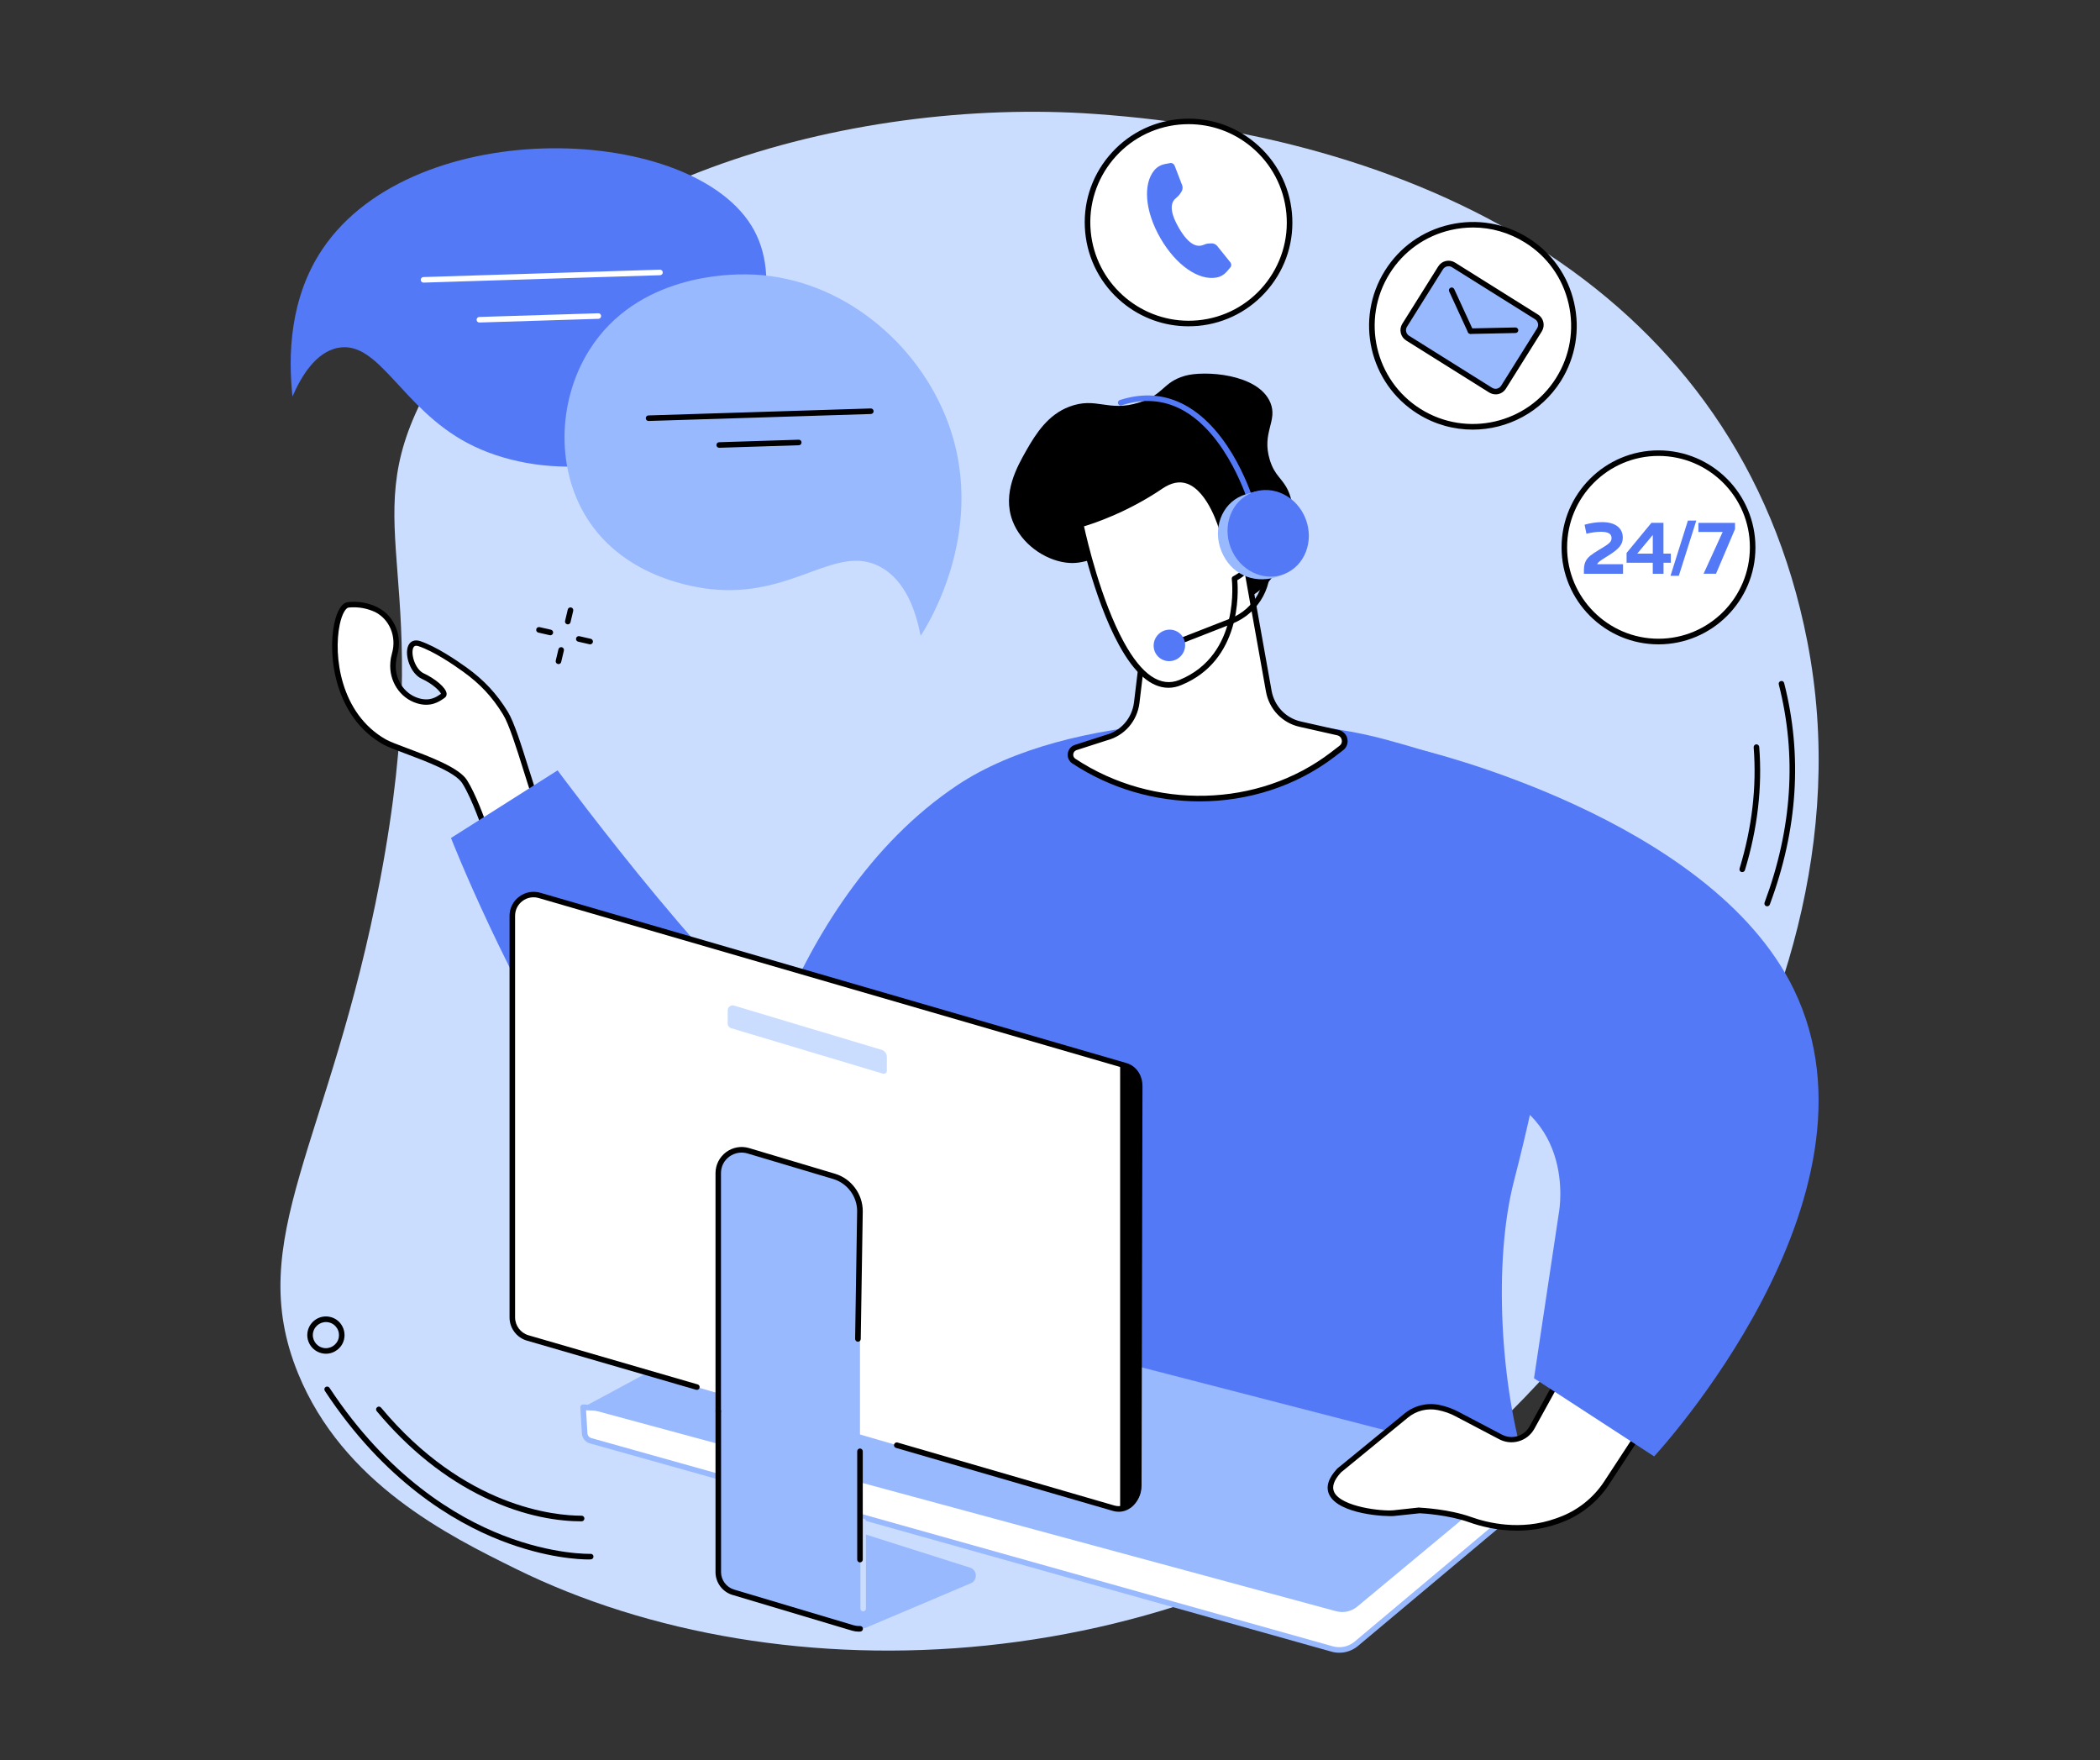
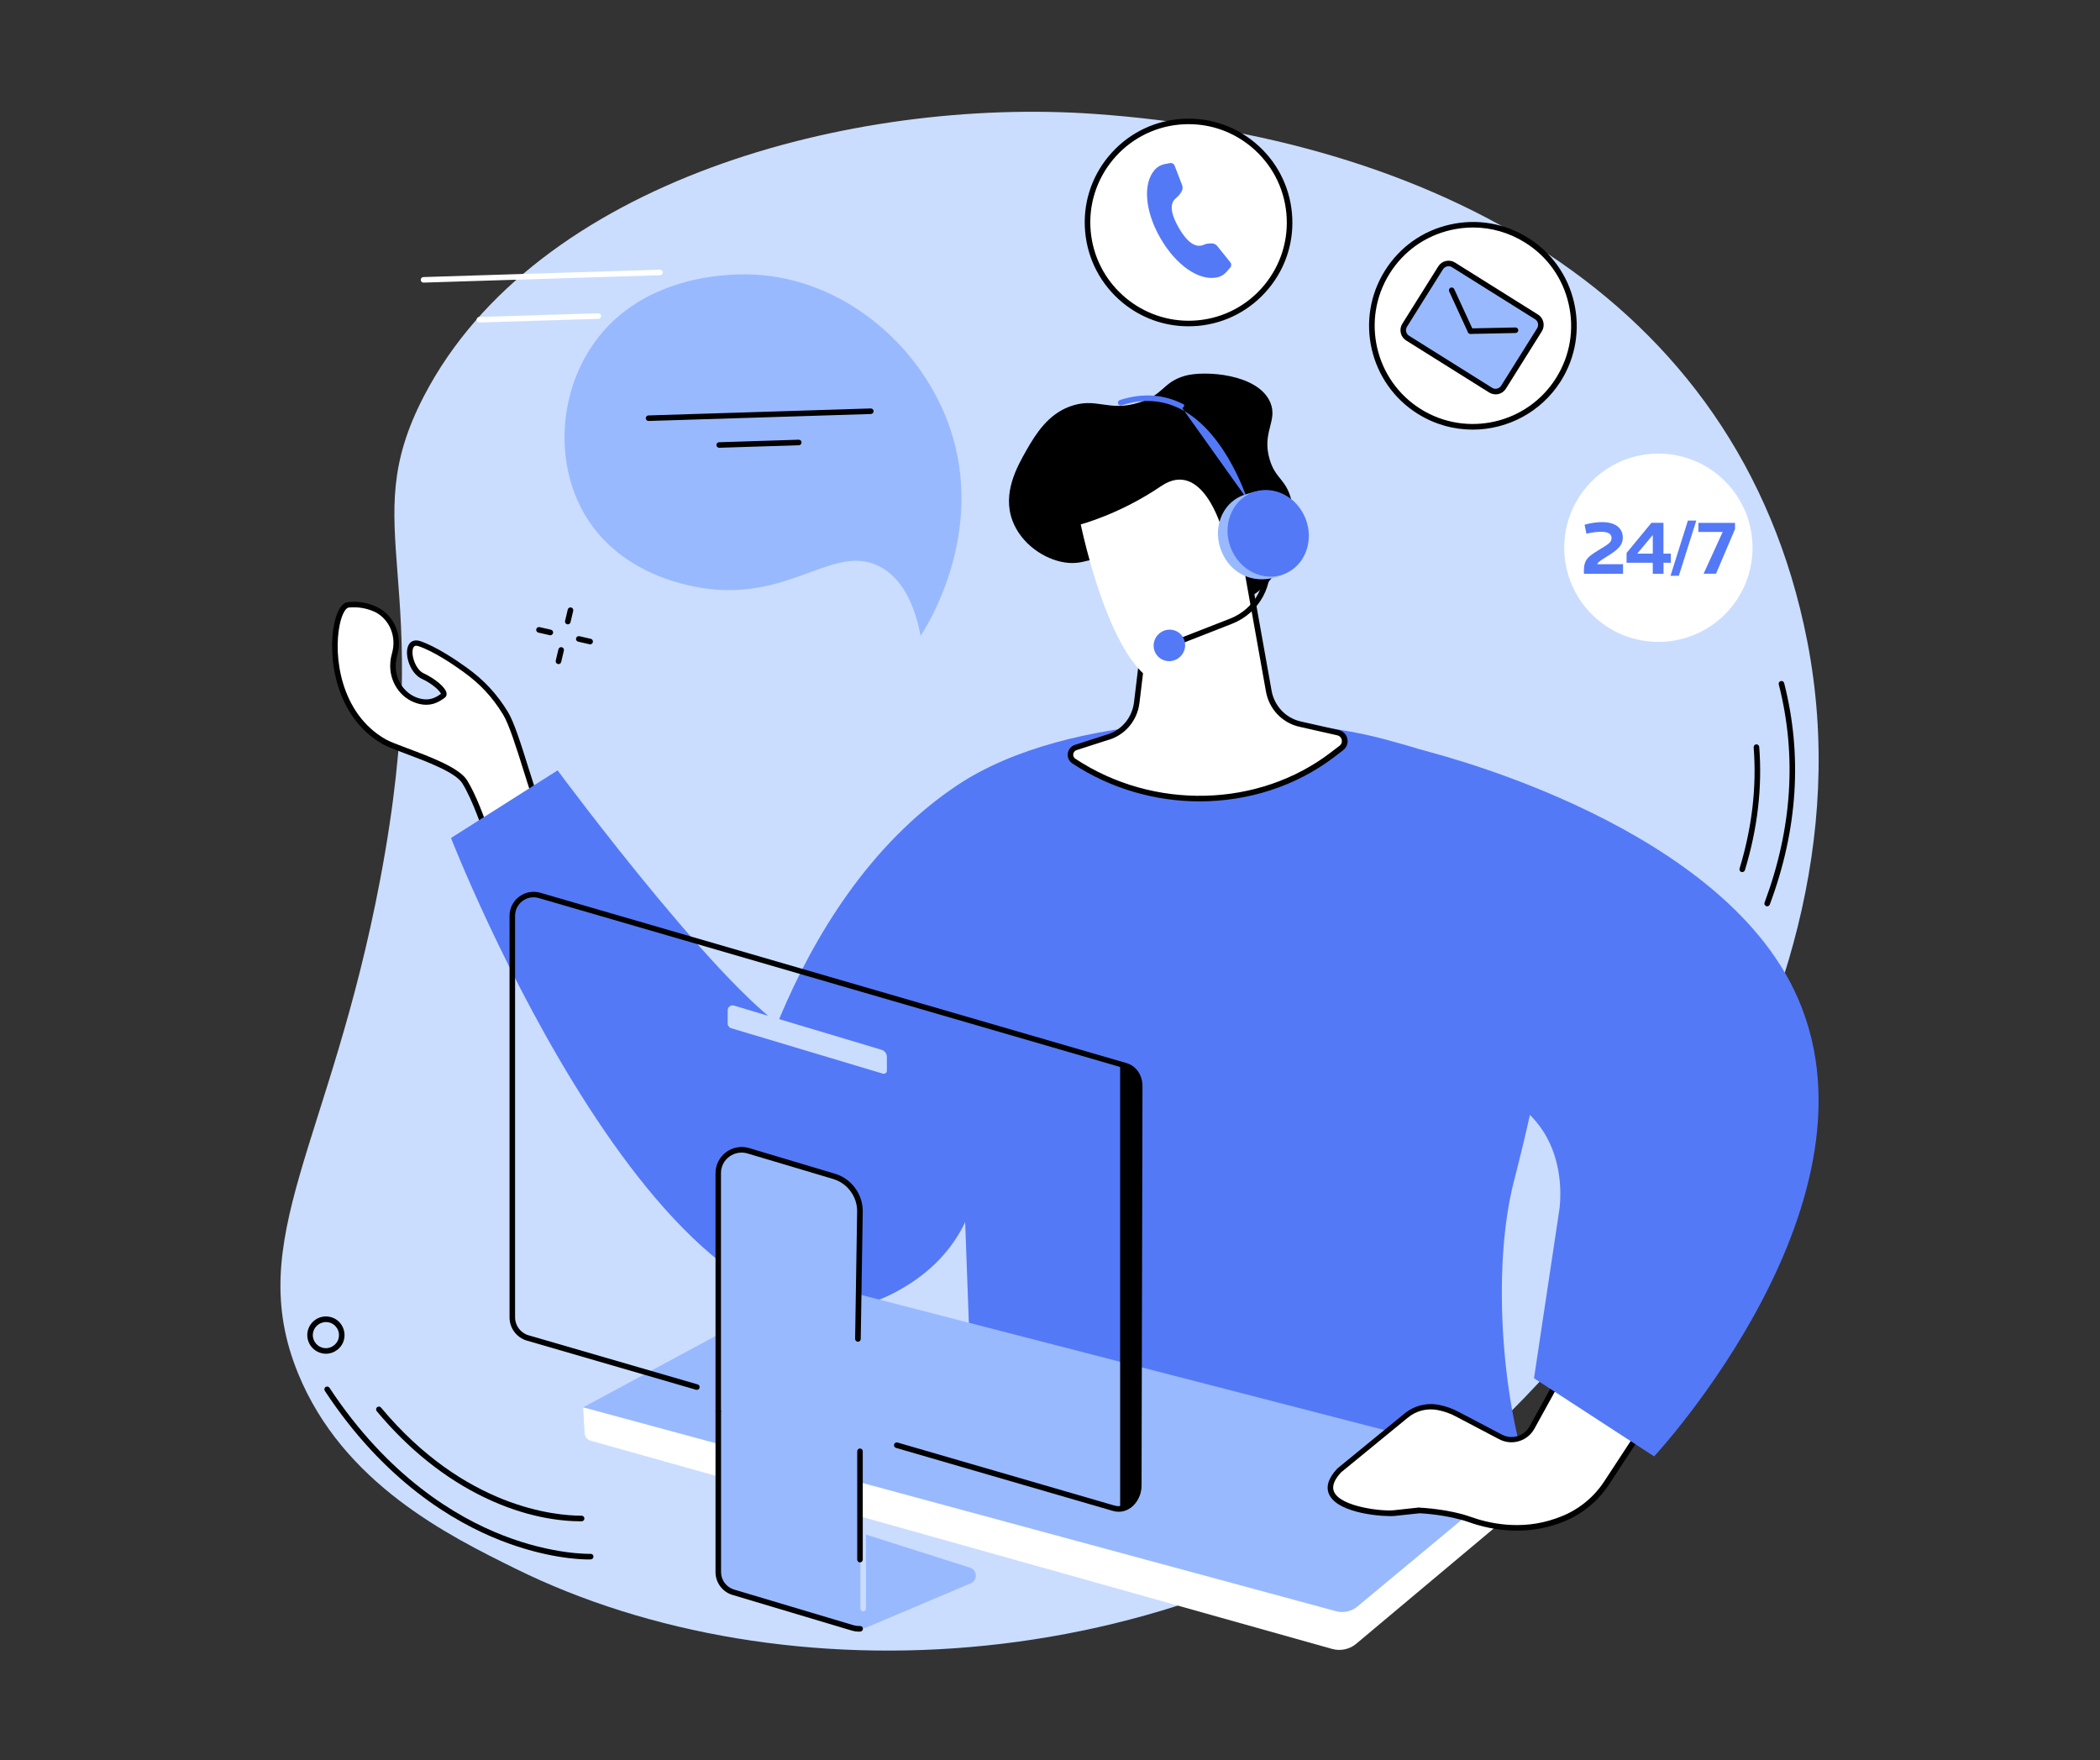
<svg xmlns="http://www.w3.org/2000/svg" version="1.1" id="Illustration" x="0px" y="0px" viewBox="0 0 2500 2095.1" style="enable-background:new 0 0 2500 2095.1;" xml:space="preserve">
  <rect x="0" y="0" width="2500" height="2095.1" fill="#333333" stroke="none" />
  <style type="text/css">
	.st0{fill:#CADDFF;}
	.st1{fill:#5479F7;}
	.st2{fill:#FFFFFF;}
	.st3{fill:#99B9FF;}
</style>
  <g id="Call_center_5_">
    <path class="st0" d="M354.8,1634.7c53.6,131.2,179,193.1,259.2,232.7c316.1,156,796.6,137.1,1142.9-148.6   c81-66.8,486.9-482.1,394.6-955.5c-81.6-418.5-456.5-600.1-848.6-627.7c-288.6-20.3-664.6,79.7-797.9,335.3   c-83.8,160.7,16.6,211.6-52.3,575.5C393.1,1361.4,289.3,1474.3,354.8,1634.7z" />
    <g>
      <g>
        <path d="M692.3,1810.9c-25.7,0-66.6-4.9-115.3-28.3c-47.3-22.7-90.5-57.3-128.5-102.8c-1.2-1.4-1-3.5,0.4-4.7     c1.4-1.2,3.5-1,4.7,0.4c99.6,119.4,207.8,128.7,238.7,128.7c0,0,0.1,0,0.1,0c1.8,0,3.3,1.5,3.3,3.3     C695.7,1809.4,694.3,1810.9,692.3,1810.9C692.4,1810.9,692.4,1810.9,692.3,1810.9z" />
        <path d="M700.9,1856.3c-10.3,0-50.9-1.5-104.8-22.6c-56.5-22.1-138.8-70.9-209.4-178.1c-1-1.5-0.6-3.6,0.9-4.6     c1.5-1,3.6-0.6,4.6,0.9c69.7,105.7,150.6,153.9,206.3,175.6c60.1,23.5,104.2,22.1,104.6,22.1c1.9-0.1,3.4,1.4,3.4,3.2     c0.1,1.8-1.4,3.4-3.2,3.4C703.1,1856.3,702.3,1856.3,700.9,1856.3z" />
      </g>
      <g>
        <path d="M2074.1,1038.1c-0.3,0-0.6,0-1-0.1c-1.7-0.5-2.7-2.4-2.2-4.1c14.8-48.6,20.5-97.1,16.8-144.3c-0.1-1.8,1.2-3.4,3-3.6     c1.7-0.1,3.4,1.2,3.6,3c3.8,48-2,97.4-17,146.7C2076.8,1037.2,2075.5,1038.1,2074.1,1038.1z" />
        <path d="M2103.8,1078.8c-0.4,0-0.8-0.1-1.2-0.2c-1.7-0.6-2.6-2.5-1.9-4.3c32.8-87.9,38.5-175.2,16.9-259.6     c-0.5-1.8,0.6-3.6,2.4-4c1.8-0.5,3.6,0.6,4,2.4c21.9,85.8,16.2,174.5-17.1,263.6C2106.5,1077.9,2105.2,1078.8,2103.8,1078.8z" />
      </g>
      <path d="M388,1611.4c-1.6,0-3.3-0.2-5-0.6c-11.9-2.8-19.4-14.7-16.6-26.6c2.8-11.9,14.7-19.4,26.6-16.6c5.8,1.3,10.7,4.8,13.8,9.9    c3.1,5,4.1,11,2.8,16.7C407.3,1604.4,398.1,1611.4,388,1611.4z M384.5,1604.4c8.4,1.9,16.7-3.3,18.7-11.7c0.9-4,0.2-8.2-2-11.7    c-2.2-3.5-5.6-6-9.7-6.9c-8.4-1.9-16.7,3.3-18.7,11.7C370.9,1594.1,376.1,1602.4,384.5,1604.4z" />
      <g>
        <path d="M664.9,790.5c-0.3,0-0.5,0-0.8-0.1c-1.8-0.4-2.9-2.2-2.5-4l3.2-13.5c0.4-1.8,2.2-2.9,4-2.5c1.8,0.4,2.9,2.2,2.5,4     l-3.2,13.5C667.8,789.5,666.4,790.5,664.9,790.5z" />
        <path d="M676,743.2c-0.2,0-0.5,0-0.8-0.1c-1.8-0.4-2.9-2.2-2.5-4l3.2-13.5c0.4-1.8,2.2-2.9,4-2.5c1.8,0.4,2.9,2.2,2.5,4     l-3.2,13.5C678.9,742.1,677.5,743.2,676,743.2z" />
        <path d="M702.5,767c-0.2,0-0.5,0-0.7-0.1l-13.5-3.1c-1.8-0.4-2.9-2.2-2.5-4c0.4-1.8,2.2-2.9,4-2.5l13.5,3.1     c1.8,0.4,2.9,2.2,2.5,4C705.4,766,704,767,702.5,767z" />
        <path d="M655.1,756.2c-0.2,0-0.5,0-0.7-0.1l-13.5-3.1c-1.8-0.4-2.9-2.2-2.5-4c0.4-1.8,2.2-2.9,4-2.5l13.5,3.1     c1.8,0.4,2.9,2.2,2.5,4C658,755.2,656.6,756.2,655.1,756.2z" />
      </g>
    </g>
    <g>
      <g>
-         <path class="st1" d="M348.2,471.9c-5.2-48.1-3.7-117,35.9-175.7c109.6-162.3,444.6-149.5,513.7-22c35,64.7,2.3,160.4-49.3,214.1     c-76.4,79.4-209.3,82.9-291.9,39.1C478,485.9,451.4,404.9,402.6,414C375.5,419.1,358.2,448.9,348.2,471.9z" />
        <path class="st2" d="M504.2,336.4c-1.8,0-3.3-1.4-3.3-3.2c-0.1-1.8,1.4-3.4,3.2-3.4l281.5-8.8c1.8-0.1,3.4,1.4,3.4,3.2     c0.1,1.8-1.4,3.4-3.2,3.4l-281.5,8.8C504.2,336.4,504.2,336.4,504.2,336.4z" />
        <path class="st2" d="M570.7,383.9c-1.8,0-3.3-1.4-3.3-3.2c-0.1-1.8,1.4-3.4,3.2-3.4l141.6-4.4c1.8-0.1,3.4,1.4,3.4,3.2     c0.1,1.8-1.4,3.4-3.2,3.4l-141.6,4.4C570.8,383.9,570.7,383.9,570.7,383.9z" />
      </g>
      <g>
        <path class="st3" d="M1096,756.8c6.9-10.3,83.9-130.4,29-262.9c-38.5-93-131.4-166.5-236.6-167.3c-17.7-0.1-129.7-1-186.9,90.2     c-38.5,61.4-40.3,145.6,0.9,205.5c48.9,71.2,138.4,78.8,151.7,79.7c92.9,6.4,142-54.6,193.4-27.5     C1078.9,691,1090.8,729.8,1096,756.8z" />
        <g>
          <path class="st2" d="M772.1,497.8l264.6-8.3L772.1,497.8z" />
          <path d="M772.1,501.1c-1.8,0-3.3-1.4-3.3-3.2c-0.1-1.8,1.4-3.4,3.2-3.4l264.6-8.3c1.8-0.1,3.4,1.4,3.4,3.2      c0.1,1.8-1.4,3.4-3.2,3.4l-264.6,8.3C772.1,501.1,772.1,501.1,772.1,501.1z" />
        </g>
        <g>
          <path class="st2" d="M856.2,529.7l94.7-3L856.2,529.7z" />
          <path d="M856.2,533c-1.8,0-3.3-1.4-3.3-3.2c-0.1-1.8,1.4-3.4,3.2-3.4l94.7-3c1.8-0.1,3.4,1.4,3.4,3.2c0.1,1.8-1.4,3.4-3.2,3.4      l-94.7,3C856.2,533,856.2,533,856.2,533z" />
        </g>
      </g>
    </g>
    <g>
      <g>
        <g>
          <g>
            <g>
              <path class="st2" d="M639.3,955.3c-10.7-27.9-26.3-87.9-37.8-106.6c-11.5-18.8-25.4-35.3-48.1-51.6        c-11.7-8.4-35.5-24.6-54.2-30.9c-18.7-6.3-12.7,30.9,3.9,38.6c16.6,7.7,29,20.5,24.1,23.5c-3.4,2-13,11.2-30.2,5.9        c-19.2-5.9-30.9-25.1-29.2-45.1c0.3-3.5,0.9-7,1.8-10.3c5.8-20.6-2.6-43-21.7-52.7c-9-4.6-20.1-7.3-33.4-6        c-21,2.1-33.6,120.1,43.2,163.3c15.9,8.9,82.6,27.2,95.2,47.2c12.7,20.1,25.5,59.1,25.5,59.1L639.3,955.3z" />
              <path d="M576.7,994.4l-1.3-3.8c-0.1-0.4-12.8-38.9-25.1-58.3c-8.2-13-42.6-25.9-67.7-35.3c-11.4-4.3-21.2-8-26.3-10.8        c-57.7-32.4-66.4-105.4-58.4-143.7c3.3-15.9,9.2-25.1,16.5-25.8c12.6-1.3,24.4,0.9,35.2,6.3c20,10.1,29.8,33.9,23.4,56.6        c-0.8,2.9-1.4,6.2-1.7,9.7c-1.7,18.8,9.6,36.4,26.8,41.7c13.5,4.2,21.5-1.4,25.8-4.4c0.4-0.3,0.8-0.5,1.1-0.7        c-1-2.9-9.2-11.6-23.1-18c-13.2-6.1-20.5-27.7-16.1-38.8c2.4-6,7.9-8.2,14.6-5.9c18.9,6.4,42.6,22.4,55.1,31.4        c20.7,14.9,35.8,31.1,49,52.6c7.5,12.1,16.2,39.9,24.6,66.8c4.9,15.5,9.5,30.1,13.4,40.4l1,2.7L576.7,994.4z M421.3,722.9        c-2.1,0-4.2,0.1-6.3,0.3c-3.1,0.3-7.8,6.9-10.6,20.5c-7.6,36.5,0.6,105.9,55.2,136.6c4.6,2.6,14.3,6.2,25.4,10.4        c27.4,10.3,61.6,23.1,71,38c10.5,16.7,20.9,45.6,24.5,56l54.8-30.9c-3.8-10.2-8-23.8-12.5-38.1c-7.9-25.2-16.9-53.9-24-65.3        c-12.9-21-27-36.1-47.2-50.7c-12.1-8.8-35.2-24.4-53.3-30.5c-4.3-1.4-5.6,0.3-6.4,2.1c-3,7.4,2.3,25.5,12.7,30.3        c12.7,5.9,26.7,16.8,27.1,24.2c0.1,2.2-0.9,4-2.7,5.1c-0.4,0.2-0.8,0.5-1.3,0.9c-4.5,3.1-15,10.5-31.5,5.3        c-20.2-6.2-33.4-26.7-31.5-48.6c0.3-3.9,1-7.6,2-11c5.6-19.6-2.9-40.2-20-48.9C438.7,724.9,430.2,722.9,421.3,722.9z" />
            </g>
          </g>
          <path class="st1" d="M536.9,997.5L663.8,917c0,0,219.8,297.4,292,318.5c72.2,21.1,194.3,30.3,194.3,30.3s76.6,190.6-87.7,274.2      C800.4,1673.3,536.9,997.5,536.9,997.5z" />
          <path class="st1" d="M1156.4,1657.5l659.9,88.2c-29.8-95.3-38.9-243.4-13.9-340.1c60.7-235.2,82.8-441-44.3-490.4      c-32.5-12.7-69.2-24.3-110.4-35.4c-131.3-35.2-375.6-33.5-508.1,54.9c-210.4,140.4-263.5,444.9-263.5,444.9l271.9,47.5      L1156.4,1657.5z" />
          <g>
            <path class="st2" d="M694.2,1675.2l1.8,30.9c0.2,4.2,3.1,7.7,7.1,8.8l882.8,247.9c9.7,2.7,20.2,0.6,28.1-5.7l188.2-157.8       l-65.9-70.6L694.2,1675.2z" />
-             <path class="st3" d="M1594.4,1967.3c-3.1,0-6.3-0.4-9.4-1.3l-882.8-247.9c-5.4-1.5-9.2-6.3-9.5-11.8l-1.8-31       c-0.1-0.9,0.3-1.9,1-2.5c0.7-0.7,1.6-1,2.5-1l1042.1,53.6c0.9,0,1.7,0.4,2.3,1l65.9,70.6c0.6,0.7,0.9,1.6,0.9,2.5       c-0.1,0.9-0.5,1.8-1.2,2.3l-188.2,157.8C1609.9,1964.7,1602.2,1967.3,1594.4,1967.3z M697.7,1678.7l1.6,27.3       c0.2,2.8,2.1,5.1,4.7,5.8l882.8,247.9c8.7,2.4,18.1,0.5,25.2-5.1l185.4-155.5l-62.6-67L697.7,1678.7z" />
            <path class="st3" d="M694.2,1675.2l896.4,242.7c8.8,2.4,18.2,0.3,25.2-5.5l200.6-166.7L969.4,1527L694.2,1675.2z" />
          </g>
          <g>
            <path class="st2" d="M1905.9,1550.2l-82,149c-7.5,13.6-24.5,18.5-38,11l-51.7-27.2c-5.9-3.3-13.6-6-21.7-7.7       c-13.6-2.8-27.7,0.8-38.5,9.7l-79.8,65.3c-40.1,43.2,47.9,52.6,65.5,50.7c30.3-3.3,30.3-3.3,30.3-3.3s33.4,1.4,60.1,10.9       c26.7,9.5,64.5,15.6,103.1,1.9l3-1.1c23.1-8.2,43-23.8,56.5-44.5l98.4-150.3L1905.9,1550.2z" />
            <path d="M1805.9,1822c-23.9,0-44.3-5.5-56.9-10c-24.8-8.8-55.9-10.6-58.9-10.7l-30,3.2c-10.5,1.1-65.9-2-77.5-25       c-4.6-9.2-1.5-19.7,9.2-31.2c0.1-0.1,0.2-0.2,0.3-0.3l79.8-65.3c11.7-9.6,26.7-13.3,41.3-10.4c8.4,1.7,16.4,4.6,22.7,8       l51.6,27.1c5.8,3.2,12.4,4,18.7,2.2c6.3-1.8,11.6-6,14.8-11.9l82-149c0.4-0.8,1.2-1.4,2.1-1.6c0.9-0.2,1.8-0.1,2.6,0.4       l105.2,64.6c0.8,0.5,1.3,1.2,1.5,2.1c0.2,0.9,0,1.8-0.5,2.5l-98.4,150.3c-13.8,21.1-34.5,37.4-58.1,45.8l-3,1.1       C1837.4,1819.8,1820.9,1822,1805.9,1822z M1690,1794.6c0,0,0.1,0,0.1,0c1.4,0.1,34.2,1.5,61.1,11.1       c19.8,7.1,59.1,16.7,100.9,1.8l3-1.1c22.3-7.9,41.8-23.2,54.8-43.2l96.6-147.5l-99.4-61l-80.4,145.9       c-4.1,7.4-10.7,12.7-18.8,15c-8,2.3-16.4,1.3-23.7-2.7l-51.6-27.1c-5.6-3.1-13.2-5.8-20.8-7.3c-12.6-2.6-25.7,0.7-35.8,9       l-79.6,65.2c-8.5,9.2-11.2,17.2-8,23.6c8.8,17.5,57.1,22.9,70.9,21.4l30.3-3.3C1689.7,1794.6,1689.8,1794.6,1690,1794.6z" />
          </g>
          <path class="st1" d="M1737.6,1289.1c142.5,22.3,118.4,153.3,118.4,153.3l-29.8,198.2l143,93c0,0,286.6-308.2,166.3-555.9      c-99.6-205.1-446.9-285.9-446.9-285.9L1737.6,1289.1z" />
        </g>
        <g>
          <path d="M1315.8,668.1c-15.8-7.2-24,4.8-47.5,1.5c-25-3.5-52.5-22.2-62.9-49.6c-12.5-33.1,5.5-64.6,16.8-84.5      c11.3-19.8,25.6-41.8,50.5-51.3c32.5-12.4,46,6.6,83.2-5c30.2-9.5,28-24.2,54.9-31.9c22.4-6.4,87-2.8,101.5,31.9      c9.2,22-10.6,35.4-0.7,68c5.9,19.6,15.2,22,22,37.1c16.8,37.5-4.3,103.4-44.5,125.5C1434.5,739.9,1343,680.6,1315.8,668.1z" />
          <g>
            <path class="st2" d="M1365.9,731l-12.7,105.2c-2.4,20-16.7,36.6-36.1,41.6l-36.6,11.8c-7.1,2.3-8.6,12-2.3,16.1       c92.4,61.1,219.8,60.1,308.3-7.7l10.3-7.9c6.9-5.3,4.5-16.3-3.9-18.2l-45.2-10.2c-19.1-4.3-33.8-19.8-37.3-39.3l-27.7-155.1       L1365.9,731z" />
            <path d="M1428.2,953.9c-52.8,0-106-15-151.7-45.2c-3.9-2.6-6-7.2-5.3-11.9c0.7-4.8,3.9-8.7,8.4-10.1l36.6-11.8       c18.3-4.8,31.5-20.1,33.8-38.9l12.7-105.2c0.1-1.1,0.8-2,1.7-2.5l116.9-63.5c0.9-0.5,2.1-0.5,3-0.1c1,0.5,1.6,1.4,1.8,2.4       l27.7,155.1c3.3,18.2,16.9,32.6,34.8,36.6l45.2,10.2c5.1,1.2,9.1,5.1,10.2,10.3c1.1,5.2-0.8,10.5-5,13.7l-10.3,7.9       C1542.6,936.1,1485.6,953.9,1428.2,953.9z M1369,733.1l-12.5,103.6c-2.6,21.5-17.7,39-38.5,44.5l-36.4,11.7       c-2.1,0.7-3.6,2.5-3.9,4.7c-0.3,2.2,0.6,4.3,2.4,5.5c93.1,61.6,218.2,58.5,304.4-7.6l10.3-7.9c2.2-1.7,3.1-4.3,2.5-7       c-0.6-2.7-2.5-4.7-5.2-5.3l-45.2-10.2c-20.5-4.6-36.1-21.1-39.8-41.9l-26.9-150.5L1369,733.1z" />
          </g>
          <g>
            <path class="st2" d="M1469.6,688.9c0,0,41.2-20.2,26.7-58.8c-13.2-35.3-41.6-0.2-41.6-0.2s-23.4-84.6-72.5-51.2       c-49.1,33.4-95.6,45.5-95.6,45.5s17.3,85.1,48.3,141.8c18.7,34.2,42.5,58,70.4,46.5C1481.9,781,1469.6,688.9,1469.6,688.9z" />
-             <path d="M1391,818.7c-20.6,0-40.4-17.1-59-51.2c-30.9-56.4-48.5-141.8-48.7-142.7c-0.4-1.7,0.7-3.4,2.4-3.9       c0.5-0.1,46.6-12.4,94.6-45c12.2-8.3,24.1-10.4,35.3-6.3c22.9,8.4,36,40.7,40.4,53.8c5.5-5.5,15.9-13.8,26.2-12.2       c7.4,1.2,13.1,7.1,17.1,17.7c13.4,35.7-17.8,56.8-26.3,61.8c1.3,14.6,4.7,95.5-66.5,124.7       C1401.4,817.6,1396.2,818.7,1391,818.7z M1290.5,626.5c3.4,15.6,20.2,88.2,47.4,137.8c21.4,39.1,43.7,54.3,66.3,45       c73.3-30.1,62.3-119.1,62.2-120c-0.2-1.4,0.5-2.8,1.8-3.4c1.6-0.8,38.3-19.4,25.1-54.7c-3.1-8.1-7.1-12.7-12-13.4       c-9.1-1.5-20.4,9.7-24,14.2c-0.8,1-2,1.4-3.3,1.2c-1.2-0.3-2.2-1.2-2.5-2.4c-0.1-0.5-12.9-45.7-38.1-55       c-9.1-3.3-18.9-1.4-29.3,5.6C1342.2,609.9,1301.7,623.2,1290.5,626.5z" />
          </g>
        </g>
        <g>
          <path d="M1400.6,768.4l-2.4-6.2l66.1-25.8c29.6-11.5,46.3-42.4,39.8-73.5l-6.6-31.4l6.5-1.4l6.6,31.4      c7.2,34.2-11.3,68.3-43.9,81L1400.6,768.4z" />
-           <path class="st1" d="M1489.6,601.6c-1.4,0-2.8-0.9-3.2-2.4c-0.2-0.8-24.9-82.8-79.9-111.8c-21.9-11.5-45.9-13.2-71.3-4.9      c-1.7,0.6-3.6-0.4-4.2-2.1c-0.6-1.7,0.4-3.6,2.1-4.2c27.2-8.8,52.9-7,76.5,5.4c57.4,30.3,82.1,112.3,83.1,115.8      c0.5,1.8-0.5,3.6-2.2,4.1C1490.2,601.6,1489.9,601.6,1489.6,601.6z" />
+           <path class="st1" d="M1489.6,601.6c-1.4,0-2.8-0.9-3.2-2.4c-0.2-0.8-24.9-82.8-79.9-111.8c-21.9-11.5-45.9-13.2-71.3-4.9      c-1.7,0.6-3.6-0.4-4.2-2.1c-0.6-1.7,0.4-3.6,2.1-4.2c27.2-8.8,52.9-7,76.5,5.4c0.5,1.8-0.5,3.6-2.2,4.1C1490.2,601.6,1489.9,601.6,1489.6,601.6z" />
          <ellipse transform="matrix(0.711 -0.703 0.703 0.711 -137.203 1201.203)" class="st1" cx="1392.1" cy="767.5" rx="18.9" ry="18.6" />
          <path class="st3" d="M1454.2,656.4c-11-26.6-0.1-56.3,24.3-66.4c2.7-1.1,12.9-4.1,15.6-4.7c22.3-4.5,38.6,11,48.4,34.7      c10.5,25.5,7.1,53-15.2,64.1c-0.9,0.5-7.8,2.9-8.8,3.2C1490.9,694.9,1465.2,683,1454.2,656.4z" />
          <ellipse transform="matrix(0.932 -0.363 0.363 0.932 -127.599 590.745)" class="st1" cx="1509.4" cy="635.2" rx="47.8" ry="52.1" />
        </g>
      </g>
      <g>
-         <path class="st2" d="M1325.9,1795.3l-697.7-202.7c-10.8-3.1-18.3-13.1-18.3-24.3v-478.1c0-16.9,16.2-29.1,32.4-24.3l697.7,202.7     c10.8,3.1,16.7,13.2,16.7,24.5l-1.1,474.9C1355.6,1784.8,1342.1,1800,1325.9,1795.3z" />
        <path d="M1340,1268.5l-6.5-1.9v529.5c13.3-0.3,24.8-11,24.8-25.2v-478.1C1358.3,1281.6,1350.8,1271.7,1340,1268.5z" />
        <path class="st3" d="M1023.8,1824.4v-382.7c0-19.1-12.5-35.9-30.8-41.4l-102.1-30.5c-17.8-5.3-35.8,8-35.8,26.7v475     c0,11,7.2,20.8,17.8,23.9l142.3,42.5c5.6,1.7,11.5,1.3,16.9-0.9l123.5-52.3c8.5-3.6,8-15.9-0.9-18.7L1023.8,1824.4z" />
        <path class="st0" d="M1051,1278l-180.6-54.1c-2.4-0.7-4.1-3-4.1-5.5v-15.8c0-3.9,3.8-6.8,7.6-5.6l175.5,52.6     c3.8,1.1,6.4,4.6,6.4,8.6v16.3C1055.8,1276.9,1053.4,1278.7,1051,1278z" />
        <path class="st0" d="M1027.6,1918.1c-1.8,0-3.3-1.5-3.3-3.3v-103.9c0-1.8,1.5-3.3,3.3-3.3c1.8,0,3.3,1.5,3.3,3.3v103.9     C1030.9,1916.6,1029.4,1918.1,1027.6,1918.1z" />
        <path d="M1022.3,1942.2c-2.7,0-5.4-0.4-8.1-1.2L872,1898.5c-11.9-3.5-20.2-14.7-20.2-27.1v-191.6c0-1.8,1.5-3.3,3.3-3.3     c1.8,0,3.3,1.5,3.3,3.3v191.6c0,9.5,6.4,18,15.5,20.7l142.3,42.5c2.5,0.7,5,1,7.6,0.9c1.8-0.1,3.4,1.3,3.5,3.1     c0.1,1.8-1.3,3.4-3.1,3.5C1023.6,1942.2,1023,1942.2,1022.3,1942.2z" />
        <path d="M855.1,1683.1c-1.8,0-3.3-1.5-3.3-3.3v-283.3c0-9.9,4.6-19,12.5-25c8-5.9,18-7.7,27.5-4.9l102.1,30.5     c19.6,5.8,33.2,24.2,33.2,44.6l-2.4,152.1c0,1.8-1.4,3.3-3.4,3.3c-1.8,0-3.3-1.5-3.3-3.4l2.4-152.1c0-17.4-11.7-33.2-28.5-38.2     L889.9,1373c-7.5-2.2-15.4-0.8-21.7,3.8c-6.3,4.7-9.9,11.8-9.9,19.6v283.3C858.4,1681.6,857,1683.1,855.1,1683.1z" />
        <path d="M1023.8,1859.8c-1.8,0-3.3-1.5-3.3-3.3l0-129c0-1.8,1.5-3.3,3.3-3.3c1.8,0,3.3,1.5,3.3,3.3l0,129     C1027.1,1858.3,1025.6,1859.8,1023.8,1859.8z" />
        <path d="M1331.8,1799.5c-2.3,0-4.6-0.3-6.9-1l-258.2-75c-1.8-0.5-2.8-2.3-2.3-4.1c0.5-1.8,2.3-2.8,4.1-2.3l258.2,75     c7,2,12.3-0.5,15.6-2.9c6.1-4.6,10-12.8,10-21.3l1.1-474.9c0-10.6-5.5-18.7-14.3-21.3L641.4,1069c-6.7-2-13.8-0.7-19.4,3.5     c-5.6,4.2-8.8,10.6-8.8,17.6v478.1c0,9.7,6.5,18.4,15.9,21.2l201.4,58.5c1.8,0.5,2.8,2.3,2.3,4.1c-0.5,1.8-2.3,2.8-4.1,2.3     l-201.4-58.5c-12.2-3.5-20.7-14.9-20.7-27.5v-478.1c0-9.1,4.2-17.5,11.5-22.9c7.3-5.5,16.5-7.1,25.2-4.6l697.7,202.7     c11.6,3.4,19.1,14.2,19.1,27.7l-1.1,474.9c0,10.5-4.8,20.7-12.6,26.6C1342,1797.8,1337,1799.5,1331.8,1799.5z" />
      </g>
    </g>
    <g>
      <g>
        <g>
          <ellipse transform="matrix(0.707 -0.707 0.707 0.707 239.32 1353.408)" class="st2" cx="1753.4" cy="387.8" rx="120.3" ry="120.3" />
          <path d="M1753.2,511.4c-22.4,0-45.1-6.1-65.4-18.8c-57.8-36.2-75.3-112.6-39.1-170.4c17.5-28,44.9-47.5,77.1-54.8      c32.2-7.4,65.3-1.8,93.3,15.7c28,17.5,47.5,44.9,54.8,77.1c7.4,32.2,1.8,65.3-15.7,93.3C1834.7,490.8,1794.4,511.4,1753.2,511.4      z M1753.6,270.8c-8.8,0-17.6,1-26.4,3c-30.5,7-56.4,25.4-72.9,51.9c-34.2,54.7-17.6,127,37,161.2c54.7,34.2,127,17.6,161.2-37      c16.6-26.5,21.9-57.8,14.9-88.3c-7-30.5-25.4-56.4-51.9-72.9C1796.6,276.9,1775.3,270.8,1753.6,270.8z M1651.4,324L1651.4,324      L1651.4,324z" />
        </g>
        <g>
          <path class="st3" d="M1779.8,467.6l-109.2-68.4c-2.4-1.5-3.1-4.6-1.6-7l49.3-78.6c1.5-2.4,4.6-3.1,7-1.6l109.2,68.4      c2.4,1.5,3.1,4.6,1.6,7l-49.3,78.6C1785.3,468.4,1782.2,469.1,1779.8,467.6z" />
          <path d="M1780.5,469.4c-2.7,0-5.3-0.8-7.7-2.2l-98.8-61.9c-3.3-2.1-5.6-5.3-6.4-9c-0.9-3.8-0.2-7.7,1.8-10.9l42.8-68.3      c2.1-3.3,5.3-5.6,9-6.4c3.8-0.9,7.7-0.2,10.9,1.8l98.8,61.9c6.8,4.2,8.8,13.2,4.6,20l-42.8,68.3c-2.1,3.3-5.3,5.6-9,6.4      C1782.7,469.3,1781.6,469.4,1780.5,469.4z M1724.5,316.9c-0.6,0-1.2,0.1-1.8,0.2c-2,0.5-3.8,1.7-4.9,3.5l-42.8,68.3      c-1.1,1.8-1.5,3.9-1,5.9c0.5,2,1.7,3.8,3.5,4.9l98.8,61.9c1.8,1.1,3.9,1.5,5.9,1c2-0.5,3.8-1.7,4.9-3.5l42.8-68.3      c2.3-3.7,1.2-8.5-2.5-10.8l-98.8-61.9C1727.4,317.3,1725.9,316.9,1724.5,316.9z" />
        </g>
        <path d="M1750.5,397.3c-1.3,0-2.5-0.7-3-1.9l-22.3-48.5c-0.8-1.7,0-3.6,1.6-4.4c1.7-0.8,3.6,0,4.4,1.6l22.3,48.5     c0.8,1.7,0,3.6-1.6,4.4C1751.5,397.2,1751,397.3,1750.5,397.3z" />
        <path d="M1750.8,397.5c-1.8,0-3.3-1.4-3.3-3.2c0-1.8,1.4-3.3,3.2-3.4l53.4-1.1c1.7,0,3.3,1.4,3.4,3.2c0,1.8-1.4,3.3-3.2,3.4     L1750.8,397.5C1750.8,397.5,1750.8,397.5,1750.8,397.5z" />
      </g>
      <g>
        <g>
          <ellipse transform="matrix(0.707 -0.707 0.707 0.707 227.202 1078.062)" class="st2" cx="1414.9" cy="264.8" rx="120.3" ry="120.3" />
          <path d="M1414.7,388.4c-28.7,0-56.3-9.9-78.6-28.4c-25.4-21.1-41.1-50.8-44.2-83.6c-3.1-32.9,6.8-65,27.9-90.4      c21.1-25.4,50.8-41.1,83.6-44.2c32.9-3.1,65,6.8,90.4,27.9c25.4,21.1,41.1,50.8,44.2,83.6c3.1,32.9-6.8,65-27.9,90.4      c-21.1,25.4-50.8,41.1-83.6,44.2C1422.5,388.2,1418.6,388.4,1414.7,388.4z M1415.1,147.8c-3.7,0-7.4,0.2-11.1,0.5      c-64.2,6-111.6,63.2-105.5,127.4c5.7,60.5,56.8,106,116.4,106.1c3.6,0,7.3-0.2,11-0.5c31.1-2.9,59.2-17.8,79.1-41.8      c19.9-24.1,29.3-54.4,26.4-85.5c-2.9-31.1-17.8-59.2-41.8-79.2C1468.4,157.2,1442.3,147.8,1415.1,147.8z" />
        </g>
        <path class="st1" d="M1464.8,312.4l-15.9-19.8c-1.3-1.6-4.1-3-6.2-2.9l-2.7,0.1c-2.4,0-4.8,0.6-7,1.6     c-6.3,2.6-16.4,2.7-29.7-20.3c-13.2-22.9-8.2-31.6-2.8-35.8c2.3-1.8,4.2-4.1,5.7-6.7l0.6-1c1.1-1.8,1.4-4.9,0.6-6.9l-9.1-23.7     c-0.8-2-3.1-3.3-5.2-2.9l-5.9,1.1c-5,0.9-9.5,3.4-12.8,7.2c-13.9,16.3-11.6,48.9,7.1,81.2c18.7,32.4,45.9,50.8,66.9,46.7     c4.9-0.9,9.2-3.6,12.4-7.4l4-4.7C1466.1,316.7,1466.1,314,1464.8,312.4z" />
      </g>
      <g>
        <g>
          <ellipse transform="matrix(3.925883e-02 -0.999 0.999 3.925883e-02 1245.913 2598.856)" class="st2" cx="1974.4" cy="651.5" rx="112.1" ry="112.1" />
-           <path d="M1974.4,767c-63.7,0-115.4-51.8-115.4-115.4c0-63.7,51.8-115.5,115.4-115.5c63.7,0,115.4,51.8,115.4,115.5      C2089.9,715.2,2038.1,767,1974.4,767z M1974.4,542.7c-60,0-108.8,48.8-108.8,108.8c0,60,48.8,108.8,108.8,108.8      c60,0,108.8-48.8,108.8-108.8C2083.3,591.5,2034.4,542.7,1974.4,542.7z" />
        </g>
        <g>
          <path class="st1" d="M1885.6,683v-3.5c0-14.8,5.9-17.6,22.6-27.8c7.5-4.6,10.3-6.9,10.3-11.2c0-5-3.7-7.5-12.9-7.5      c-5,0-11,0.9-17,2.3l-2.2-10.7c6.8-2.1,15.1-3.1,20.8-3.1c16.2,0,24.7,7.3,24.7,18.5c0,8.6-5.3,13.6-15.1,20      c-7.7,5-14.6,8.7-15.4,11.6h30.8V683H1885.6z" />
          <path class="st1" d="M1980.4,669.9V683h-12.8v-13.1h-31.2v-11.7l29.6-35.9h14.3V659h8.8v10.9H1980.4z M1967.6,636.8l-18.5,22.2      h18.5V636.8z" />
          <path class="st1" d="M1998.6,685.4h-9.9l20.7-65.7h10L1998.6,685.4z" />
          <path class="st1" d="M2065.5,629.8l-22.6,53.1h-14.8l22.7-49.7h-28.9v-10.8h43.6V629.8z" />
        </g>
      </g>
    </g>
  </g>
  <g>
</g>
  <g>
</g>
  <g>
</g>
  <g>
</g>
  <g>
</g>
  <g>
</g>
  <g>
</g>
  <g>
</g>
  <g>
</g>
  <g>
</g>
  <g>
</g>
  <g>
</g>
  <g>
</g>
  <g>
</g>
  <g>
</g>
</svg>